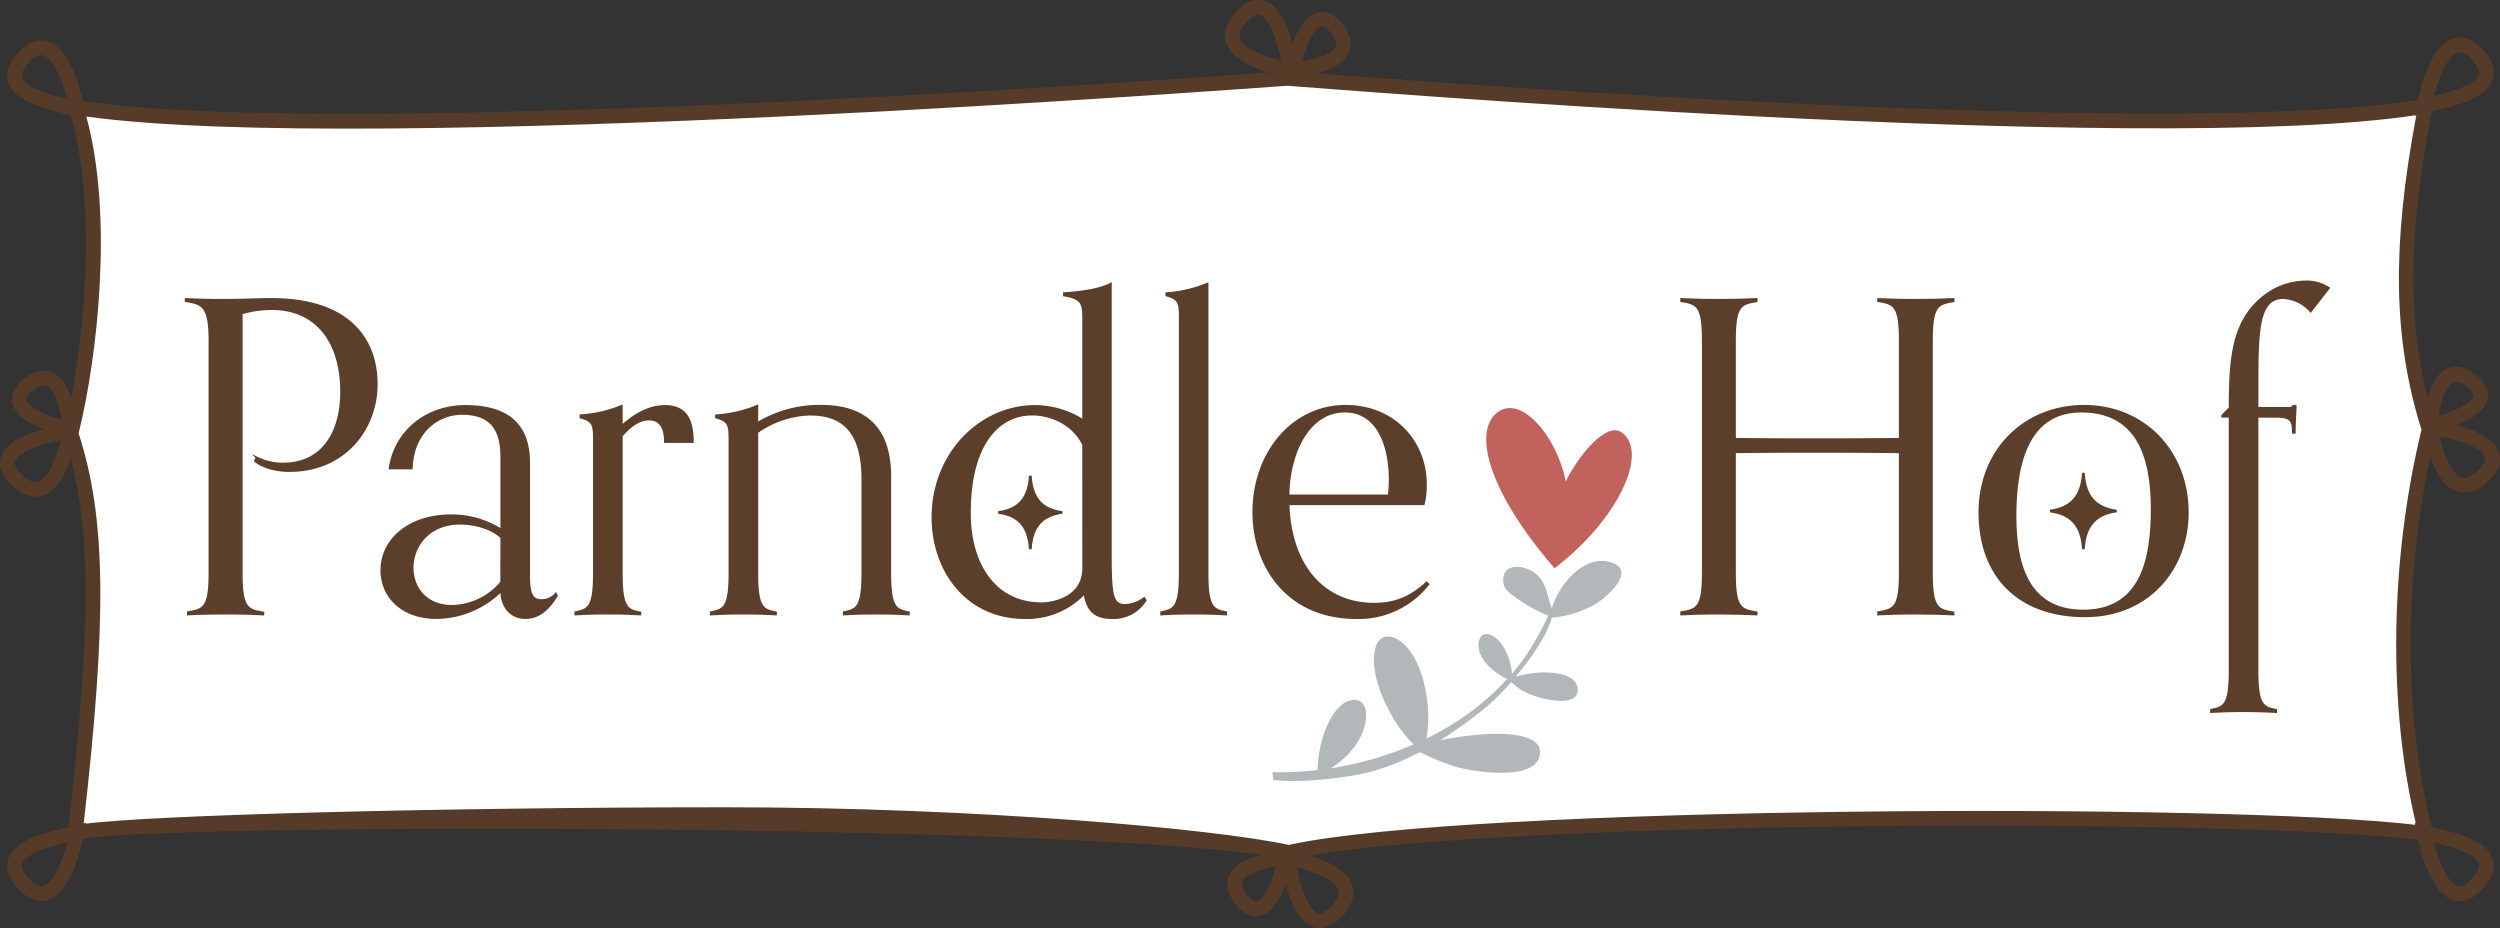
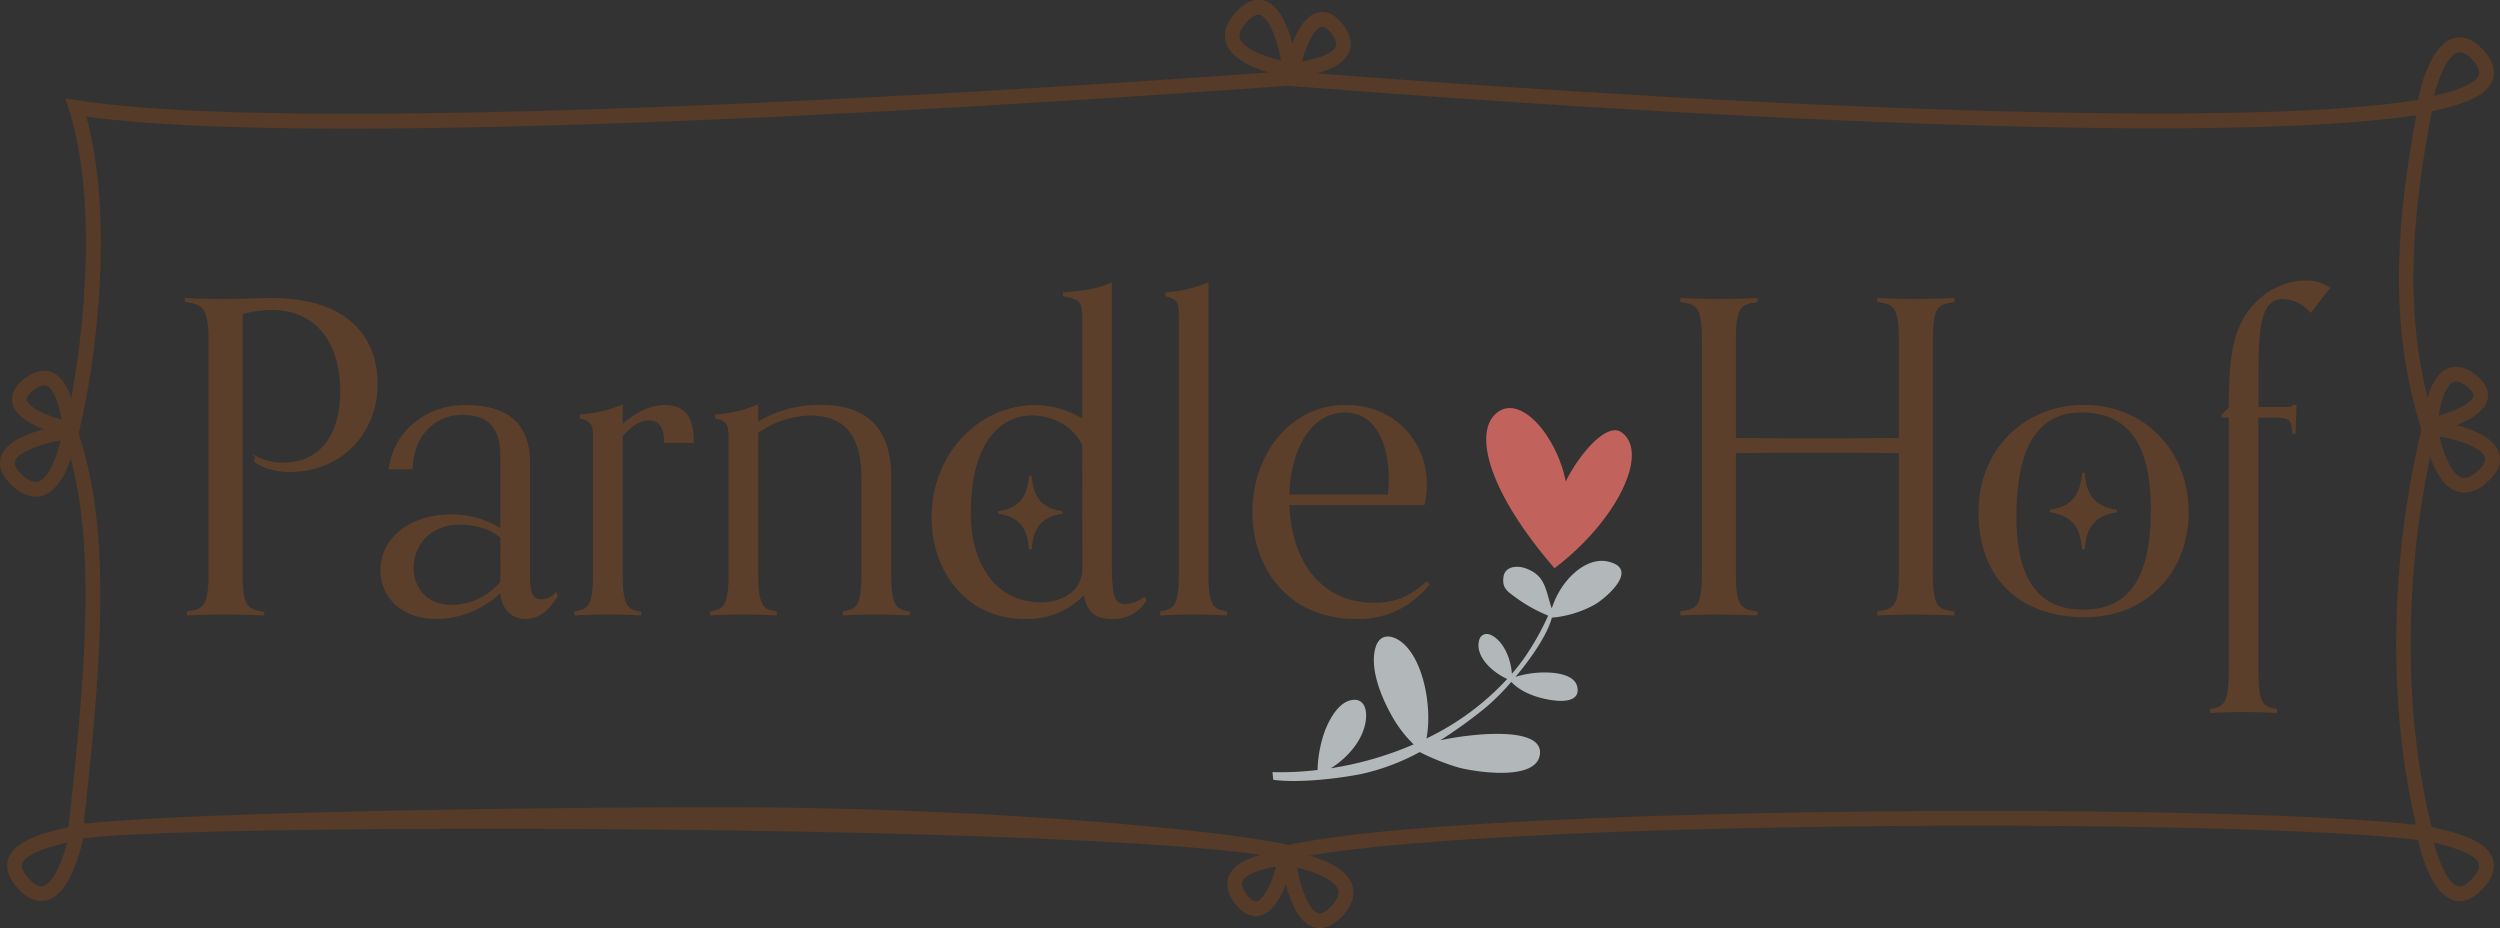
<svg xmlns="http://www.w3.org/2000/svg" id="Ebene_1" data-name="Ebene 1" viewBox="0 0 650 241.31">
  <rect x="0" y="0" width="650" height="241.31" fill="#333333" stroke="none" />
  <defs>
    <style>.cls-1{fill:#fff;}.cls-2{fill:#563b28;}.cls-3{fill:#5c3f2b;stroke:#5c3f2b;stroke-miterlimit:10;stroke-width:0.5px;}.cls-4{fill:#b2b8b9;}.cls-5{fill:#c1625d;}</style>
  </defs>
  <title>parndle_logo_2017_ok_pfade</title>
-   <path class="cls-1" d="M337.73,23.64s227.25,19,295.86,7.22c-6.7,34.35-6.89,59.38.93,84.08-8.55,34.88-8.92,74-.83,105-41-5.7-248.76-5.74-295.65,4.92-44.5-10.11-301.86-9.15-315.46-5.1,6.25-53.69,6.43-81-1.1-103.8,5.15-20.41,9.38-59.59,1.29-84.78C94.11,42.41,337.73,23.64,337.73,23.64Z" transform="translate(-3 -3.25)" />
  <path class="cls-2" d="M338,226.83l-.42-.1c-42.1-9.57-299.52-9.58-314.5-5.13l-2.77.82.33-2.87c6.43-55.24,6.17-81.22-1-103l-.17-.53.14-.54c4.8-19,9.4-58.58,1.32-83.73L20,28.83l3.06.48c70.33,11.06,312.13-7.45,314.57-7.57h.21c2.27.13,227.81,18.84,295.43,7.24l2.72-.47-.53,2.71c-6.89,35.31-6.64,59.4.88,83.13l.16.51-.13.52c-8.49,34.6-8.8,73.51-.84,104.09l.72,2.76-2.83-.39c-43.2-6-248.68-5.64-295,4.89ZM192,213.14c64.26,0,126.58,5.54,146.09,9.79,46.42-10.26,244.51-11,293.12-5.21-7.37-30.57-6.88-68.68,1.38-102.72-7.38-23.62-7.78-47.53-1.34-81.82C560.69,44,343.59,25.88,337.72,25.55c-6.11.32-238.59,18.22-312.28,8,7.12,25.81,2.87,62.77-2,82.38,7.11,21.9,7.46,47.85,1.31,101.54C41.63,215.17,118.08,213.14,192,213.14Z" transform="translate(-3 -3.25)" />
  <path class="cls-2" d="M23.19,116.9l-2.25-.23c-1.58-.16-13.09-2.68-14.65-8.33-.45-1.65-.25-4.16,3.28-6.79,3.21-2.39,5.68-2.07,7.17-1.38,5.21,2.4,6.15,12.48,6.28,14.48Zm-8.75-13.42a4.66,4.66,0,0,0-2.58,1.13c-.82.61-2.15,1.77-1.88,2.71.57,2.05,5.59,4.11,9,5-.58-3.7-1.89-7.86-3.78-8.73A1.7,1.7,0,0,0,14.44,103.48Z" transform="translate(-3 -3.25)" />
  <path class="cls-2" d="M12.27,132.39a9,9,0,0,1-5.84-2.64c-3.75-3.31-3.76-6.14-3.1-7.93,2.28-6.2,16-8.1,17.73-8.14l2.26,0L23,115.88c-.22,1.41-2.29,13.84-8.59,16.13A6.15,6.15,0,0,1,12.27,132.39Zm6.46-14.62c-4.14.72-10.86,2.75-11.82,5.36-.45,1.22.86,2.71,2,3.75,1.61,1.43,3,1.95,4.13,1.54C15.72,127.47,17.73,122.12,18.73,117.78Z" transform="translate(-3 -3.25)" />
  <path class="cls-2" d="M632.81,115.86l.15-2.26c.14-2,1.08-12.08,6.28-14.48,1.5-.69,4-1,7.18,1.38,3.54,2.63,3.74,5.15,3.28,6.79-1.56,5.64-13.06,8.18-14.65,8.34Zm8.75-13.42a1.7,1.7,0,0,0-.72.15c-1.9.87-3.2,5-3.78,8.74,3.38-.94,8.4-3,9-5,.26-.95-1.07-2.11-1.88-2.72A4.66,4.66,0,0,0,641.56,102.43Z" transform="translate(-3 -3.25)" />
  <path class="cls-2" d="M643.73,131.35a6.18,6.18,0,0,1-2.11-.38c-6.31-2.29-8.38-14.72-8.6-16.13l-.34-2.24,2.26,0c1.76,0,15.44,1.93,17.73,8.14.66,1.79.66,4.62-3.1,7.93A9,9,0,0,1,643.73,131.35Zm-6.46-14.62c1,4.35,3,9.7,5.65,10.65,1.12.4,2.51-.11,4.13-1.54,1.18-1,2.49-2.54,2-3.75C648.13,119.48,641.42,117.44,637.27,116.73Z" transform="translate(-3 -3.25)" />
  <path class="cls-2" d="M13.77,237.52c-1.56,0-3.53-.64-5.69-2.85-2.7-2.76-3.7-5.41-3-7.89,1.51-5.18,9.95-7.12,15.52-8.41.73-.17,1.38-.32,1.9-.45l2.9-.75-.55,2.95c-.47,2.53-3.14,15.24-9.47,17.16A5.61,5.61,0,0,1,13.77,237.52Zm6.71-15.2c-3.9.92-10.9,2.75-11.71,5.53-.38,1.31.9,3,2,4.15,1.35,1.38,2.52,1.92,3.49,1.63C16.83,232.86,19.18,227.26,20.48,222.32Z" transform="translate(-3 -3.25)" />
  <path class="cls-2" d="M642.51,237.53a5.61,5.61,0,0,1-1.64-.25c-6.33-1.93-9-14.64-9.47-17.17l-.55-2.95,2.9.75,1.92.46c5.57,1.29,14,3.23,15.51,8.41.72,2.48-.28,5.13-3,7.89C646,236.88,644.07,237.53,642.51,237.53Zm-6.71-15.2c1.3,4.94,3.64,10.53,6.17,11.3,1,.3,2.15-.25,3.5-1.63,1.14-1.17,2.42-2.83,2-4.15C646.71,225.08,639.7,223.24,635.81,222.32Z" transform="translate(-3 -3.25)" />
  <path class="cls-2" d="M630.85,33.35l.55-3c.47-2.53,3.14-15.24,9.47-17.16,1.68-.51,4.32-.47,7.33,2.61,2.7,2.76,3.7,5.41,3,7.89-1.51,5.18-9.94,7.12-15.52,8.41-.73.17-1.39.32-1.91.46Zm11.67-16.54a1.81,1.81,0,0,0-.53.08c-2.54.77-4.88,6.37-6.18,11.3,3.9-.92,10.9-2.75,11.71-5.53.38-1.31-.9-3-2-4.15A4.58,4.58,0,0,0,642.51,16.81Z" transform="translate(-3 -3.25)" />
-   <path class="cls-2" d="M25.44,34.14l-2.91-.75c-.53-.14-1.18-.29-1.91-.46C15,31.64,6.61,29.69,5.1,24.52c-.72-2.48.28-5.13,3-7.89,3-3.08,5.65-3.12,7.33-2.61,6.33,1.93,9,14.64,9.47,17.17ZM13.77,17.6a4.59,4.59,0,0,0-3,1.7c-1.14,1.17-2.42,2.83-2,4.15.81,2.77,7.81,4.61,11.71,5.53-1.3-4.94-3.64-10.53-6.18-11.3A1.86,1.86,0,0,0,13.77,17.6Z" transform="translate(-3 -3.25)" />
  <path class="cls-2" d="M336.94,23.44l.23-2.25c.16-1.58,2.7-13.09,8.34-14.65,1.64-.46,4.16-.25,6.79,3.28h0c2.39,3.21,2.07,5.68,1.38,7.18-2.4,5.21-12.48,6.15-14.48,6.29Zm9.84-13.25a.89.89,0,0,0-.25,0c-2,.56-4.1,5.59-5,9,3.7-.58,7.86-1.89,8.73-3.78.38-.82,0-1.93-1-3.3h0C348.69,11.36,347.67,10.19,346.78,10.19Z" transform="translate(-3 -3.25)" />
  <path class="cls-2" d="M340.2,23.57,338,23.23c-1.41-.21-13.85-2.29-16.13-8.6-.92-2.54-.16-5.21,2.26-8h0c3.31-3.75,6.14-3.76,7.93-3.1,6.2,2.28,8.1,16,8.14,17.73Zm-10-16.5c-1.1,0-2.34,1.11-3.24,2.13-1.43,1.61-1.94,3-1.54,4.13C326.39,16,332,18,336.07,19c-.72-4.15-2.75-10.85-5.36-11.81A1.48,1.48,0,0,0,330.19,7.07Z" transform="translate(-3 -3.25)" />
  <path class="cls-2" d="M329.49,241.45c-1.54,0-3.49-.75-5.5-3.46h0c-2.39-3.21-2.07-5.68-1.38-7.18,2.4-5.21,12.48-6.15,14.48-6.29l2.26-.15-.23,2.25c-.16,1.58-2.7,13.09-8.34,14.65A4.84,4.84,0,0,1,329.49,241.45Zm-2.44-5.74c.61.82,1.77,2.16,2.72,1.88,2-.56,4.1-5.59,5-9-3.7.58-7.86,1.89-8.73,3.78-.38.82,0,1.93,1,3.3Z" transform="translate(-3 -3.25)" />
  <path class="cls-2" d="M346.11,244.56a5.31,5.31,0,0,1-1.84-.33c-6.2-2.28-8.1-16-8.14-17.73l0-2.26,2.24.34c1.41.21,13.85,2.29,16.13,8.6.92,2.54.16,5.21-2.26,8h0C349.86,243.78,347.77,244.56,346.11,244.56Zm-5.88-15.72c.72,4.15,2.75,10.85,5.36,11.81,1.21.45,2.71-.86,3.75-2,1.43-1.61,1.94-3,1.54-4.13C349.9,231.8,344.3,229.8,340.23,228.85Z" transform="translate(-3 -3.25)" />
  <path class="cls-3" d="M71.43,163c-2.36-.11-6-.23-9.79-.23-4.17,0-7.32.11-9.79.23v-.56c4.17-.68,5.63-1.24,5.63-10.24V91.77c0-9-1.91-9.57-6.19-10.24V81c2.48.11,6,.23,9,.23,6.19,0,9-.23,13.28-.23,19.48,0,27.36,9.79,27.36,22.18,0,11.26-8,22.52-22.74,22.52-3.15,0-6.64-.79-8.89-2.59l.45-.9a15,15,0,0,0,6.87,1.58c10.24,0,15.09-8.11,15.09-18.69,0-13.06-6.53-21.5-18-21.5a27.77,27.77,0,0,0-7.88,1.13v67.55c0,9,1.46,9.57,5.63,10.24Z" transform="translate(-3 -3.25)" />
  <path class="cls-3" d="M147.76,158.19c-1.69,2.7-4.17,5.74-8.11,5.74s-6.3-3-6.3-7.09a24.26,24.26,0,0,1-16.77,7.09c-9.57,0-14.41-6-14.41-12.38,0-7.88,7-14.3,18.13-14.3A24,24,0,0,1,133.35,141v-19c0-7.09-2.7-11.15-10.25-11.15-6.08,0-12.72,4.5-13.06,14.18H104.3c1.58-10.13,10-16.21,19.7-16.21,8.11,0,16.55,2.59,16.55,14.64V153c0,4.62.79,6.3,3.26,6.3a5.06,5.06,0,0,0,3.71-1.69ZM133.35,143c-2.36-2.25-6.53-3.6-10.81-3.6-8.11,0-12.27,5.85-12.27,11.48,0,5.07,3.38,9.91,10.24,9.91a17,17,0,0,0,12.83-6.19Z" transform="translate(-3 -3.25)" />
  <path class="cls-3" d="M169.48,163c-2.48-.11-4.28-.23-8.44-.23s-6,.11-8.44.23v-.56c3.38-.68,4.84-1.24,4.84-10.24V117.89c0-4.05-.11-5.18-3.49-6.08v-.56a33.73,33.73,0,0,0,10.69-2.48V114c2.48-2.14,6.3-5.18,11.26-5.18,5.85,0,7.21,4.17,7.21,9.34H175.9c0-4.17-1.58-5.85-4.17-5.85-1.8,0-4.05.79-7.09,4.28v35.69c0,9,1.46,9.57,4.84,10.24Z" transform="translate(-3 -3.25)" />
  <path class="cls-3" d="M239.27,163c-2.48-.11-4.28-.23-8.44-.23s-6,.11-8.44.23v-.56c3.38-.68,4.84-1.24,4.84-10.24V127.69c0-14-6.87-16.66-13.73-16.66a25,25,0,0,0-13.62,4.62v36.59c0,9,1.46,9.57,4.84,10.24V163c-2.48-.11-4.28-.23-8.44-.23s-6,.11-8.44.23v-.56c3.38-.68,4.84-1.24,4.84-10.24V117.89c0-4.05-.11-5.18-3.49-6.08v-.56a33.73,33.73,0,0,0,10.69-2.48v4.5a31.23,31.23,0,0,1,16.44-4.5c7.54,0,18.13,2.25,18.13,18.35v25.11c0,9,1.46,9.57,4.84,10.24Z" transform="translate(-3 -3.25)" />
  <path class="cls-3" d="M300.85,159.32a9.78,9.78,0,0,1-8.67,4.62c-4.73,0-6.53-2.14-7.21-6.42a20.56,20.56,0,0,1-15.42,6.42c-15.65,0-24.09-12.83-24.09-26.12,0-16.77,12.5-29,26.68-29a23.54,23.54,0,0,1,12.5,3.71V86.14c0-4.05-.34-5.29-5-6.08V79.5c3.38-.23,9-.79,12.16-2.48v70.7c0,10.81.56,12.83,3.83,12.83a8.74,8.74,0,0,0,4.84-1.8ZM284.64,118.9c-2.36-5-7.88-7.88-13.28-7.88-8.44,0-16.21,7.21-16.21,25.67,0,13.4,6.64,23.42,18.58,23.42,3.72,0,10.92-1.8,10.92-9.12Z" transform="translate(-3 -3.25)" />
  <path class="cls-3" d="M321.79,163c-2.48-.11-4.28-.23-8.44-.23s-6,.11-8.44.23v-.56c3.38-.68,4.84-1.24,4.84-10.24V86.14c0-4.05-.11-5.18-3.49-6.08V79.5A33.73,33.73,0,0,0,316.94,77v75.2c0,9,1.46,9.57,4.84,10.24Z" transform="translate(-3 -3.25)" />
  <path class="cls-3" d="M374.36,155.16a23,23,0,0,1-18.69,8.78c-18.12,0-26.79-13.73-26.79-27.47,0-15.42,10.13-27.69,24-27.69,12.38,0,20.83,9.12,20.83,20.38a20.29,20.29,0,0,1-.56,5.18H338c.56,16.77,9.79,25.89,22.18,25.89,4.73,0,9-1.13,13.74-5.52Zm-10.25-23.08c.11-1.35.23-2.7.23-4.17,0-9-3.26-17.67-11.71-17.67-9.34,0-14.52,10.69-14.64,21.84Z" transform="translate(-3 -3.25)" />
  <path class="cls-3" d="M510.91,163c-2.36-.11-6-.23-9.79-.23-4.17,0-7.32.11-9.79.23v-.56c4.17-.68,5.63-1.24,5.63-10.24V120.82c-7.43-.11-14.86-.11-22.18-.11-7,0-13.85,0-20.71.11v31.41c0,9,1.46,9.57,5.63,10.24V163c-2.36-.11-6-.23-9.79-.23-4.17,0-7.32.11-9.79.23v-.56c4.17-.68,5.63-1.24,5.63-10.24V91.77c0-9-1.46-9.57-5.63-10.24V81c2.48.11,5.63.23,9.79.23,3.83,0,7.43-.11,9.79-.23v.56c-4.17.68-5.63,1.24-5.63,10.24v25.56c6.87.11,13.74.11,20.71.11,7.32,0,14.75,0,22.18-.11V91.77c0-9-1.46-9.57-5.63-10.24V81c2.48.11,5.63.23,9.79.23,3.83,0,7.43-.11,9.79-.23v.56c-4.17.68-5.63,1.24-5.63,10.24v60.46c0,9,1.46,9.57,5.63,10.24Z" transform="translate(-3 -3.25)" />
  <path class="cls-3" d="M517.66,136.47c0-16.21,11.71-27.69,27.24-27.69s26.91,11.82,26.91,27.69c0,14.75-10.25,27-26.68,27C528,163.49,517.66,153.24,517.66,136.47Zm44.81-.79c0-13.85-3.83-25.44-18.35-25.44-14.86,0-17.11,15.54-17.11,27.24,0,12.61,3.26,24.54,17.67,24.54C559.87,162,562.46,148.4,562.46,135.68Zm-17.9,10.13c-.45-6-3.15-8.78-8.33-9.57V136c5.18-.79,7.88-3.6,8.33-9.57h.22c.45,6,3.15,8.78,8.33,9.57v.23c-5.18.79-7.88,3.6-8.33,9.57Z" transform="translate(-3 -3.25)" />
  <path class="cls-3" d="M594.77,188.37c-2.48-.11-4.28-.23-8.44-.23s-6,.11-8.44.23v-.56c3.38-.67,4.84-1.24,4.84-10.24v-66h-1.91v-.34l1.91-1.91c0-12.95.79-22.18,8.22-28.48a17.84,17.84,0,0,1,11.37-4.39,10.41,10.41,0,0,1,6.19,1.69l-4.73,6.08a10.25,10.25,0,0,0-7.09-3.49c-6.64,0-6.75,8.56-6.75,23.3v5.29h6.87c1.8,0,2.14,0,2.48-.56h.56c0,1.91-.23,3.94-.23,7h-.45c0-3.26-.56-4.17-4.62-4.17h-4.62v66c0,9,1.46,9.57,4.84,10.24Z" transform="translate(-3 -3.25)" />
  <path class="cls-3" d="M270.76,145.81c-.43-5.75-3-8.46-8-9.21v-.22c5-.76,7.59-3.47,8-9.21H271c.43,5.75,3,8.46,8,9.21v.22c-5,.76-7.59,3.47-8,9.21Z" transform="translate(-3 -3.25)" />
  <path class="cls-4" d="M334.05,206l-.2-2a82,82,0,0,0,11.72-.55,32.39,32.39,0,0,1,2-10.43c1.13-2.77,3.28-6.84,6.48-7.67,3-.78,4.24,1.48,4.14,4.2C358,195,353.69,200.1,349,203a88.2,88.2,0,0,0,21.54-6.21,32.36,32.36,0,0,1-5.81-7.69c-2.59-4.63-5.72-12.15-4.07-17.56,1.13-3.71,4.37-3.33,7-1.15,5.57,4.67,7.75,17.07,6.22,24.86a69.25,69.25,0,0,0,21-15.47c-3.33-1.46-8.43-5.54-7.32-10,.41-1.66,1.9-2.09,3.31-1.33,3.22,1.71,5,6.33,5.22,10,1.17-1.38,2.29-2.79,3.32-4.27a68,68,0,0,0,6.11-10.87,40.06,40.06,0,0,1-8.07-4.44c-2.27-1.73-4-2.48-3.54-5.64.38-2.84,3.69-3,5.84-2.18,5.07,1.84,5.08,5.5,6.67,10.34l.22-.47c2.47-7.25,8.85-12.89,14.33-11.69,8.83,1.94-1,9.94-3.39,11.24a28,28,0,0,1-11.09,3.37c-1.2,4.45-5.28,10.42-9.44,15.38a26,26,0,0,1,7.57-1.13c2.64,0,7.81.44,8.49,3.79.73,3.59-3.29,3.8-5.81,3.51-3.93-.45-8.62-1.88-11.36-4.86a59.14,59.14,0,0,1-6.61,6.64,123,123,0,0,1-11.86,8.56c8-1.76,26.42-3.78,25.93,3.39-.51,7.59-17.7,4.71-21.51,3.59a61.1,61.1,0,0,1-9.77-3.92,57.91,57.91,0,0,1-15.1,5.68C350.63,205.75,340.51,206.87,334.05,206Z" transform="translate(-3 -3.25)" />
  <path class="cls-5" d="M391.85,110.86c-5.76,5.31-1.57,20.61,15.32,40.13,16.26-12.31,24.75-30,17.49-35.3-3.88-2.86-11,5.56-14.58,12.72C407.82,116.61,398.06,105.14,391.85,110.86Z" transform="translate(-3 -3.25)" />
</svg>